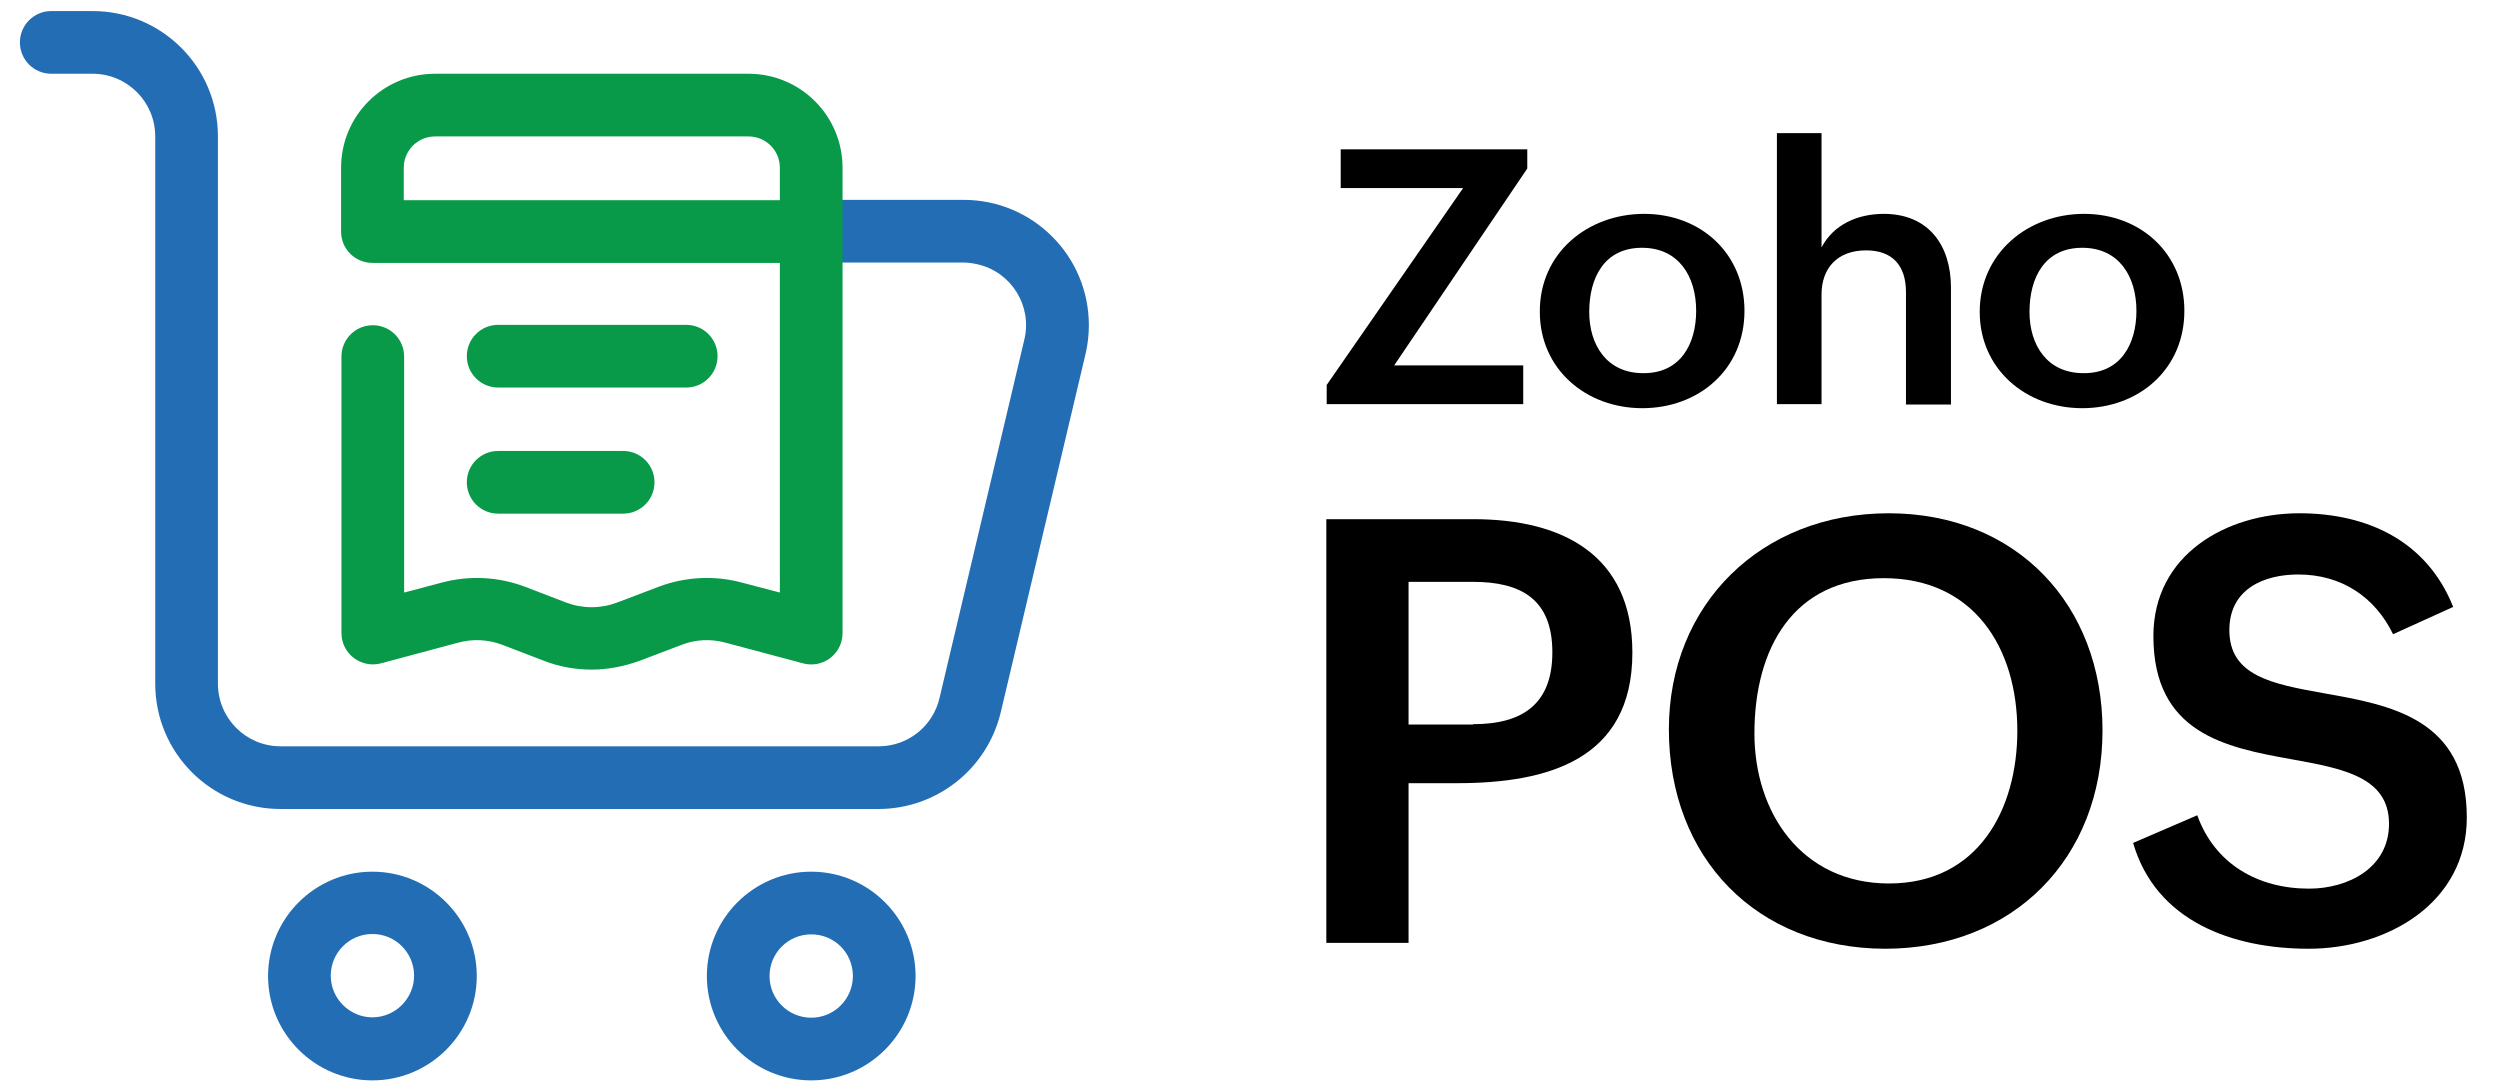
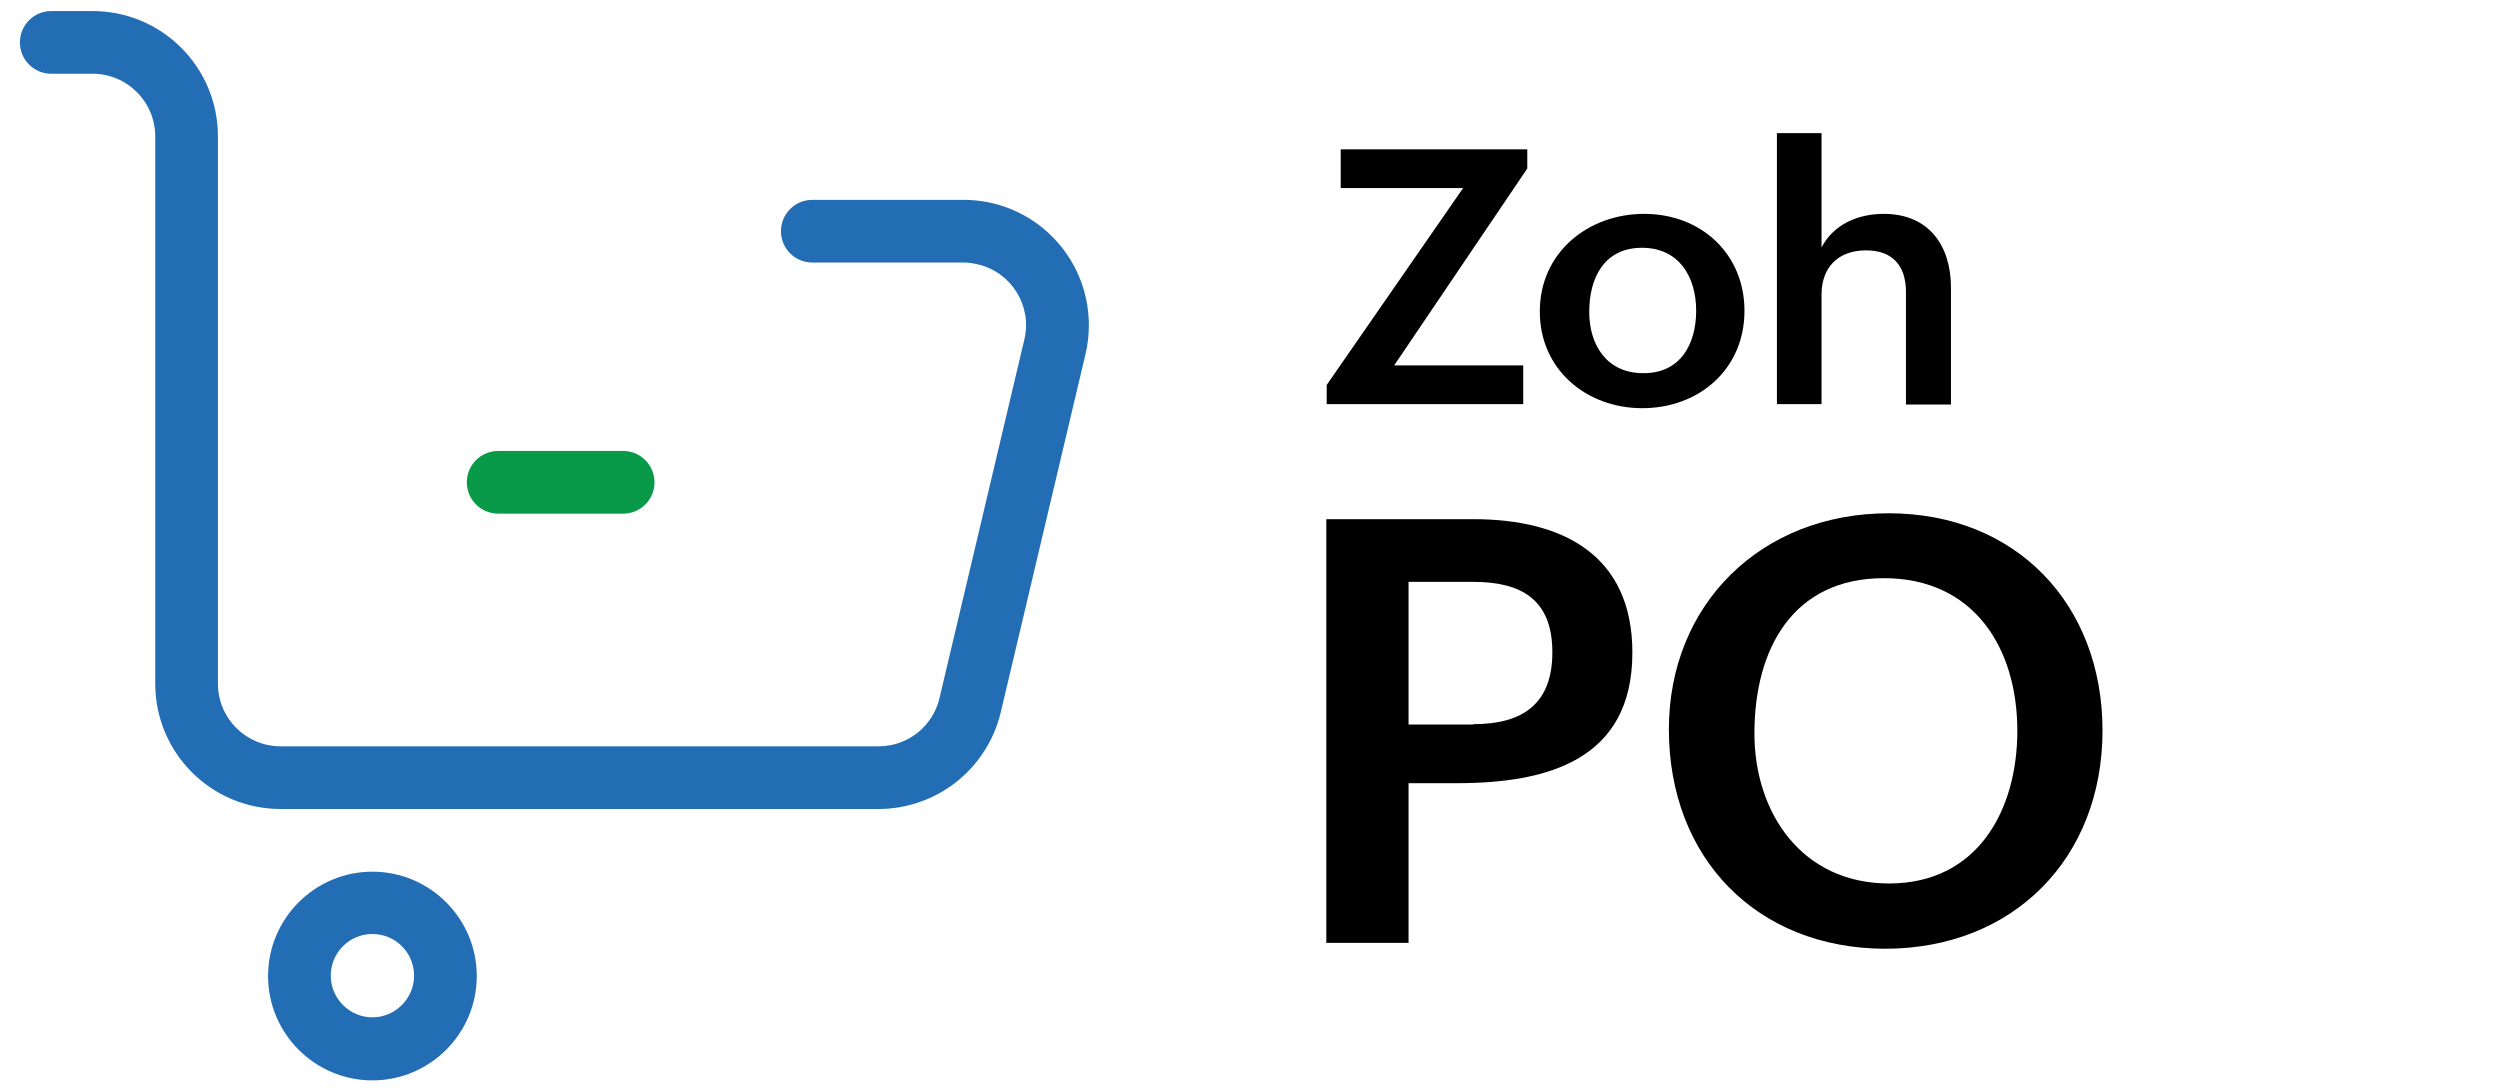
<svg xmlns="http://www.w3.org/2000/svg" id="Layer_1" x="0px" y="0px" viewBox="0 0 678 296" style="enable-background:new 0 0 678 296;" xml:space="preserve">
  <style type="text/css">	.st0{fill:#FFFFFF;}	.st1{fill:#226DB4;}	.st2{fill:#089949;}</style>
  <g>
    <g>
      <path d="M359.7,140.8h39.9c24.2,0,43.1,9.7,43.1,36.2c0,29.1-23,35.4-47.6,35.4H382v43.3h-22.3V140.8z M399.5,196.4   c13.7,0,21.5-5.7,21.5-19.5c0-14.4-8.5-19.1-21.5-19.1H382v38.7H399.5z" />
      <path d="M452.6,197.8c0-33.9,25-58.6,59.6-58.6s58,24.7,58,58.9c0,34.7-24.2,59.2-59,59.2C476.4,257.2,452.6,232.7,452.6,197.8z    M547.1,198.2c0-22.5-11.8-41.4-36.2-41.4c-24.6,0-35.1,19.1-35.1,42.1c0,21.6,12.9,40.7,36.5,40.7   C536.5,239.6,547.1,219.5,547.1,198.2z" />
-       <path d="M595.9,221.1c4.7,13.1,16.3,19.9,30.3,19.9c10.6,0,21.7-5.6,21.7-17.6c0-12.7-12.6-15-26.5-17.5   c-17.8-3.2-37.4-7-37.4-33.4c0-22.1,19.8-33.3,39.6-33.3c18.4,0,34.6,7.5,41.7,25.4l-16.3,7.4c-4.9-10.1-14-16.2-25.7-16.2   c-9.3,0-18.7,3.9-18.7,15.1c0,12.4,11.6,14.6,25.6,17.1c18,3.2,38.8,6.8,38.8,33.7c0,23.3-21.7,35.6-42.9,35.6   c-20.6,0-41.4-7.4-47.6-28.7L595.9,221.1z" />
    </g>
    <g>
      <path d="M359.8,104.4l37-53.4h-33.2V40.5h50.6v5.2l-36.1,53.4h35v10.5h-53.3V104.4z" />
      <path d="M445.9,58c15.4,0,27.2,10.8,27.2,26.3c0,15.9-12.4,26.4-27.7,26.4c-15.4,0-27.8-10.7-27.8-26.1   C417.5,68.6,430.6,58,445.9,58z M460,84.3c0-9.3-4.7-17.1-14.7-17.1c-10.2,0-14.3,8.1-14.3,17.4c0,9,4.8,16.6,14.6,16.6   C455.8,101.3,460,93.2,460,84.3z" />
      <path d="M481.9,36.1H494v31c3.3-6.3,9.9-9.1,16.9-9.1c12.1,0,18.2,8.5,18.2,20v31.7h-12.2V79.2c0-7.3-3.8-11.3-10.8-11.3   c-7.8,0-12.1,4.8-12.1,12v29.7h-12.1V36.1z" />
-       <path d="M565.2,58c15.4,0,27.2,10.8,27.2,26.3c0,15.9-12.4,26.4-27.7,26.4c-15.4,0-27.8-10.7-27.8-26.1   C536.9,68.6,550,58,565.2,58z M579.4,84.3c0-9.3-4.7-17.1-14.7-17.1c-10.2,0-14.3,8.1-14.3,17.4c0,9,4.8,16.6,14.6,16.6   C575.2,101.3,579.4,93.2,579.4,84.3z" />
    </g>
  </g>
  <g>
-     <path class="st1" d="M220,293c-15.6,0-28.3-12.7-28.3-28.3c0-15.6,12.7-28.3,28.3-28.3s28.3,12.7,28.3,28.3l0,0  C248.3,280.3,235.6,293,220,293z M220,253.4c-6.3,0-11.3,5.1-11.3,11.3c0,6.3,5.1,11.3,11.3,11.3c6.3,0,11.3-5.1,11.3-11.3l0,0  C231.3,258.4,226.3,253.4,220,253.4z" />
    <path class="st1" d="M101,293c-15.6,0-28.3-12.7-28.3-28.3s12.7-28.3,28.3-28.3s28.3,12.7,28.3,28.3l0,0  C129.3,280.3,116.6,293,101,293z M101,253.3c-6.3,0-11.3,5.1-11.3,11.3c0,6.2,5.1,11.3,11.3,11.3s11.3-5.1,11.3-11.3l0,0  C112.3,258.4,107.3,253.3,101,253.3L101,253.3z" />
    <path class="st1" d="M238.2,219.4H76.1c-18.8,0-34-15.2-34-34V37c0-9.4-7.6-17-17-17H13.9c-4.7,0-8.5-3.8-8.5-8.5S9.2,3,13.9,3  h11.2c18.8,0,34,15.2,34,34v148.4c0,9.4,7.6,17,17,17h162.2c7.9,0,14.7-5.4,16.5-13.1l23-97.2c2.2-9.1-3.5-18.3-12.6-20.4  c-1.3-0.3-2.6-0.5-3.9-0.5h-41c-4.7,0-8.5-3.8-8.5-8.5s3.8-8.5,8.5-8.5h41c18.8,0,34,15.2,34,34c0,2.6-0.3,5.3-0.9,7.8l-23,97.2  C267.7,208.6,254,219.4,238.2,219.4L238.2,219.4z" />
-     <path class="st2" d="M160.5,181.6c-4.5,0-8.9-0.8-13-2.4l-11.2-4.3c-3.9-1.5-8.1-1.7-12.1-0.6l-20.9,5.6c-4.5,1.2-9.2-1.5-10.4-6  c-0.2-0.7-0.3-1.5-0.3-2.2v-75c0-4.7,3.8-8.5,8.5-8.5c4.7,0,8.5,3.8,8.5,8.5v64l10.2-2.7c7.5-2,15.3-1.6,22.5,1.1l11.2,4.3  c4.5,1.7,9.4,1.7,13.9,0l11.3-4.3c7.2-2.7,15.1-3.1,22.5-1.1l10.3,2.7V71.3H101c-4.7,0-8.5-3.8-8.5-8.5V45.5  C92.5,31.4,103.9,20,118,20h85c14.1,0,25.5,11.4,25.5,25.5v126.2c0,4.7-3.8,8.5-8.5,8.5c-0.7,0-1.5-0.1-2.2-0.3l-21-5.6  c-4-1.1-8.2-0.9-12,0.6l-11.3,4.3C169.3,180.7,164.9,181.6,160.5,181.6z M109.5,54.3h102v-8.8c0-4.7-3.8-8.5-8.5-8.5h-85  c-4.7,0-8.5,3.8-8.5,8.5V54.3z" />
-     <path class="st2" d="M186.1,105.1h-51c-4.7,0-8.5-3.8-8.5-8.5c0-4.7,3.8-8.5,8.5-8.5h51c4.7,0,8.5,3.8,8.5,8.5  C194.6,101.3,190.8,105.1,186.1,105.1z" />
    <path class="st2" d="M169,139.3h-33.9c-4.7,0-8.5-3.8-8.5-8.5s3.8-8.5,8.5-8.5H169c4.7,0,8.5,3.8,8.5,8.5S173.7,139.3,169,139.3z" />
  </g>
</svg>